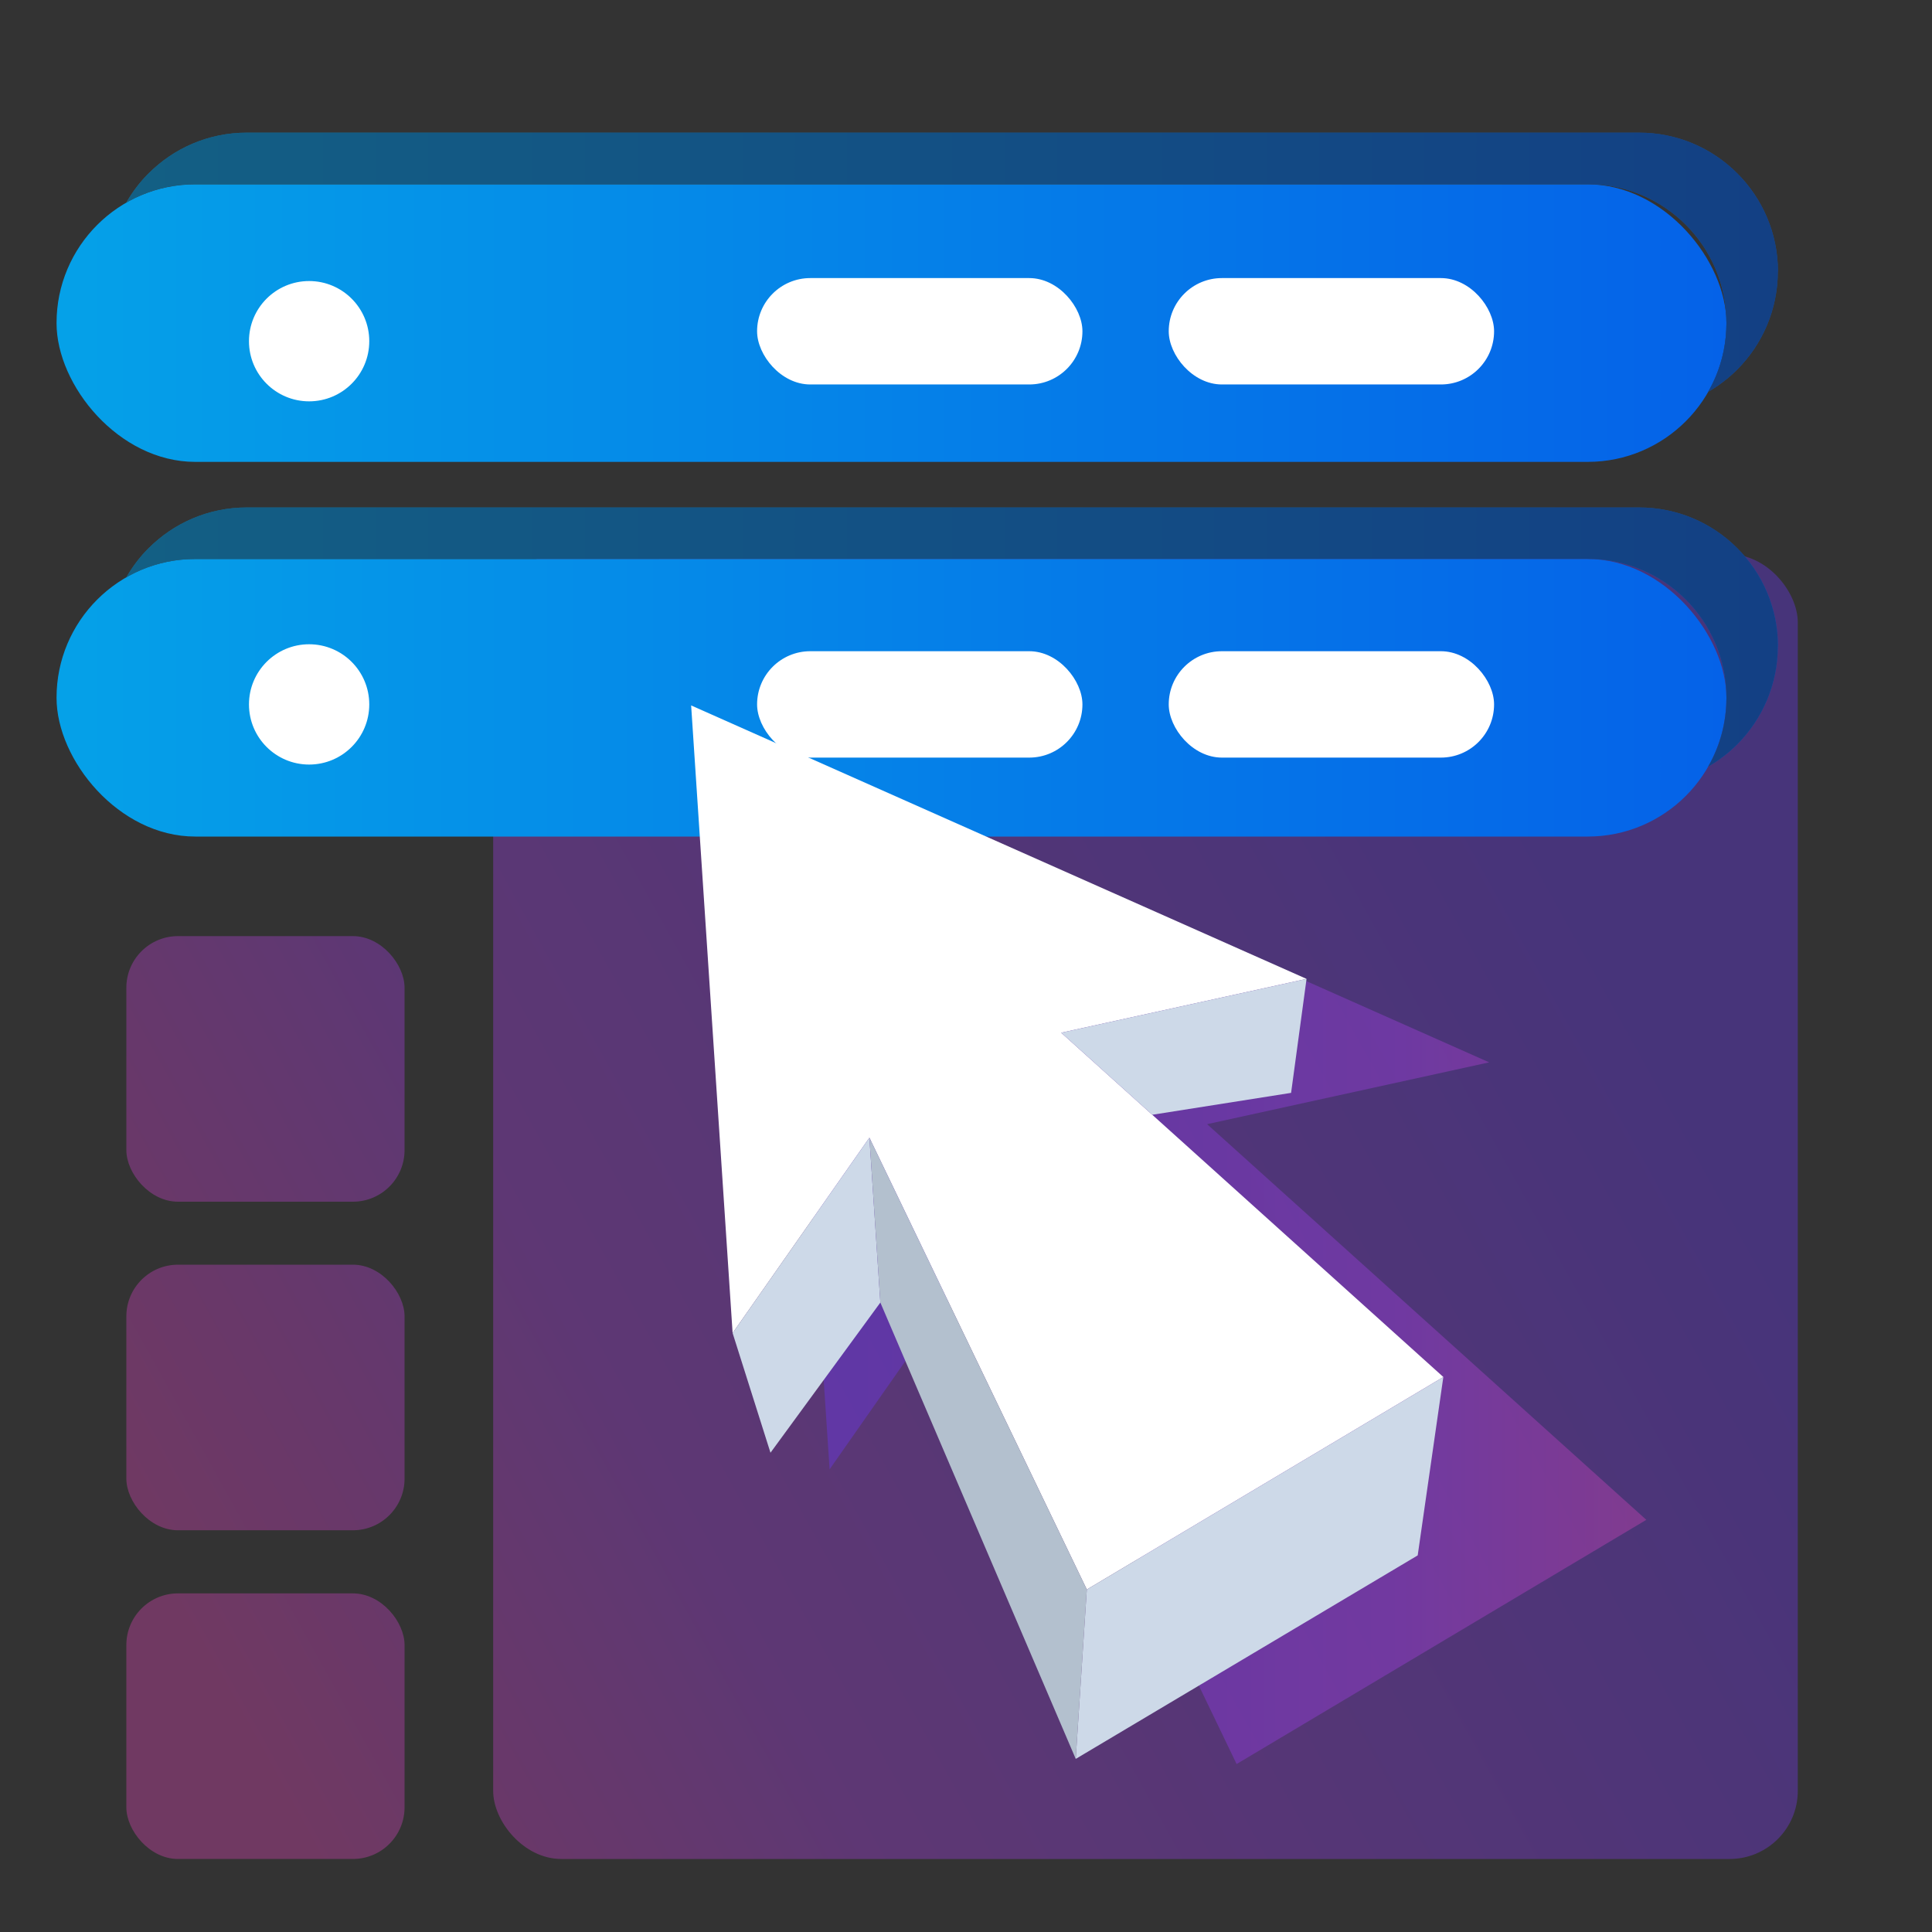
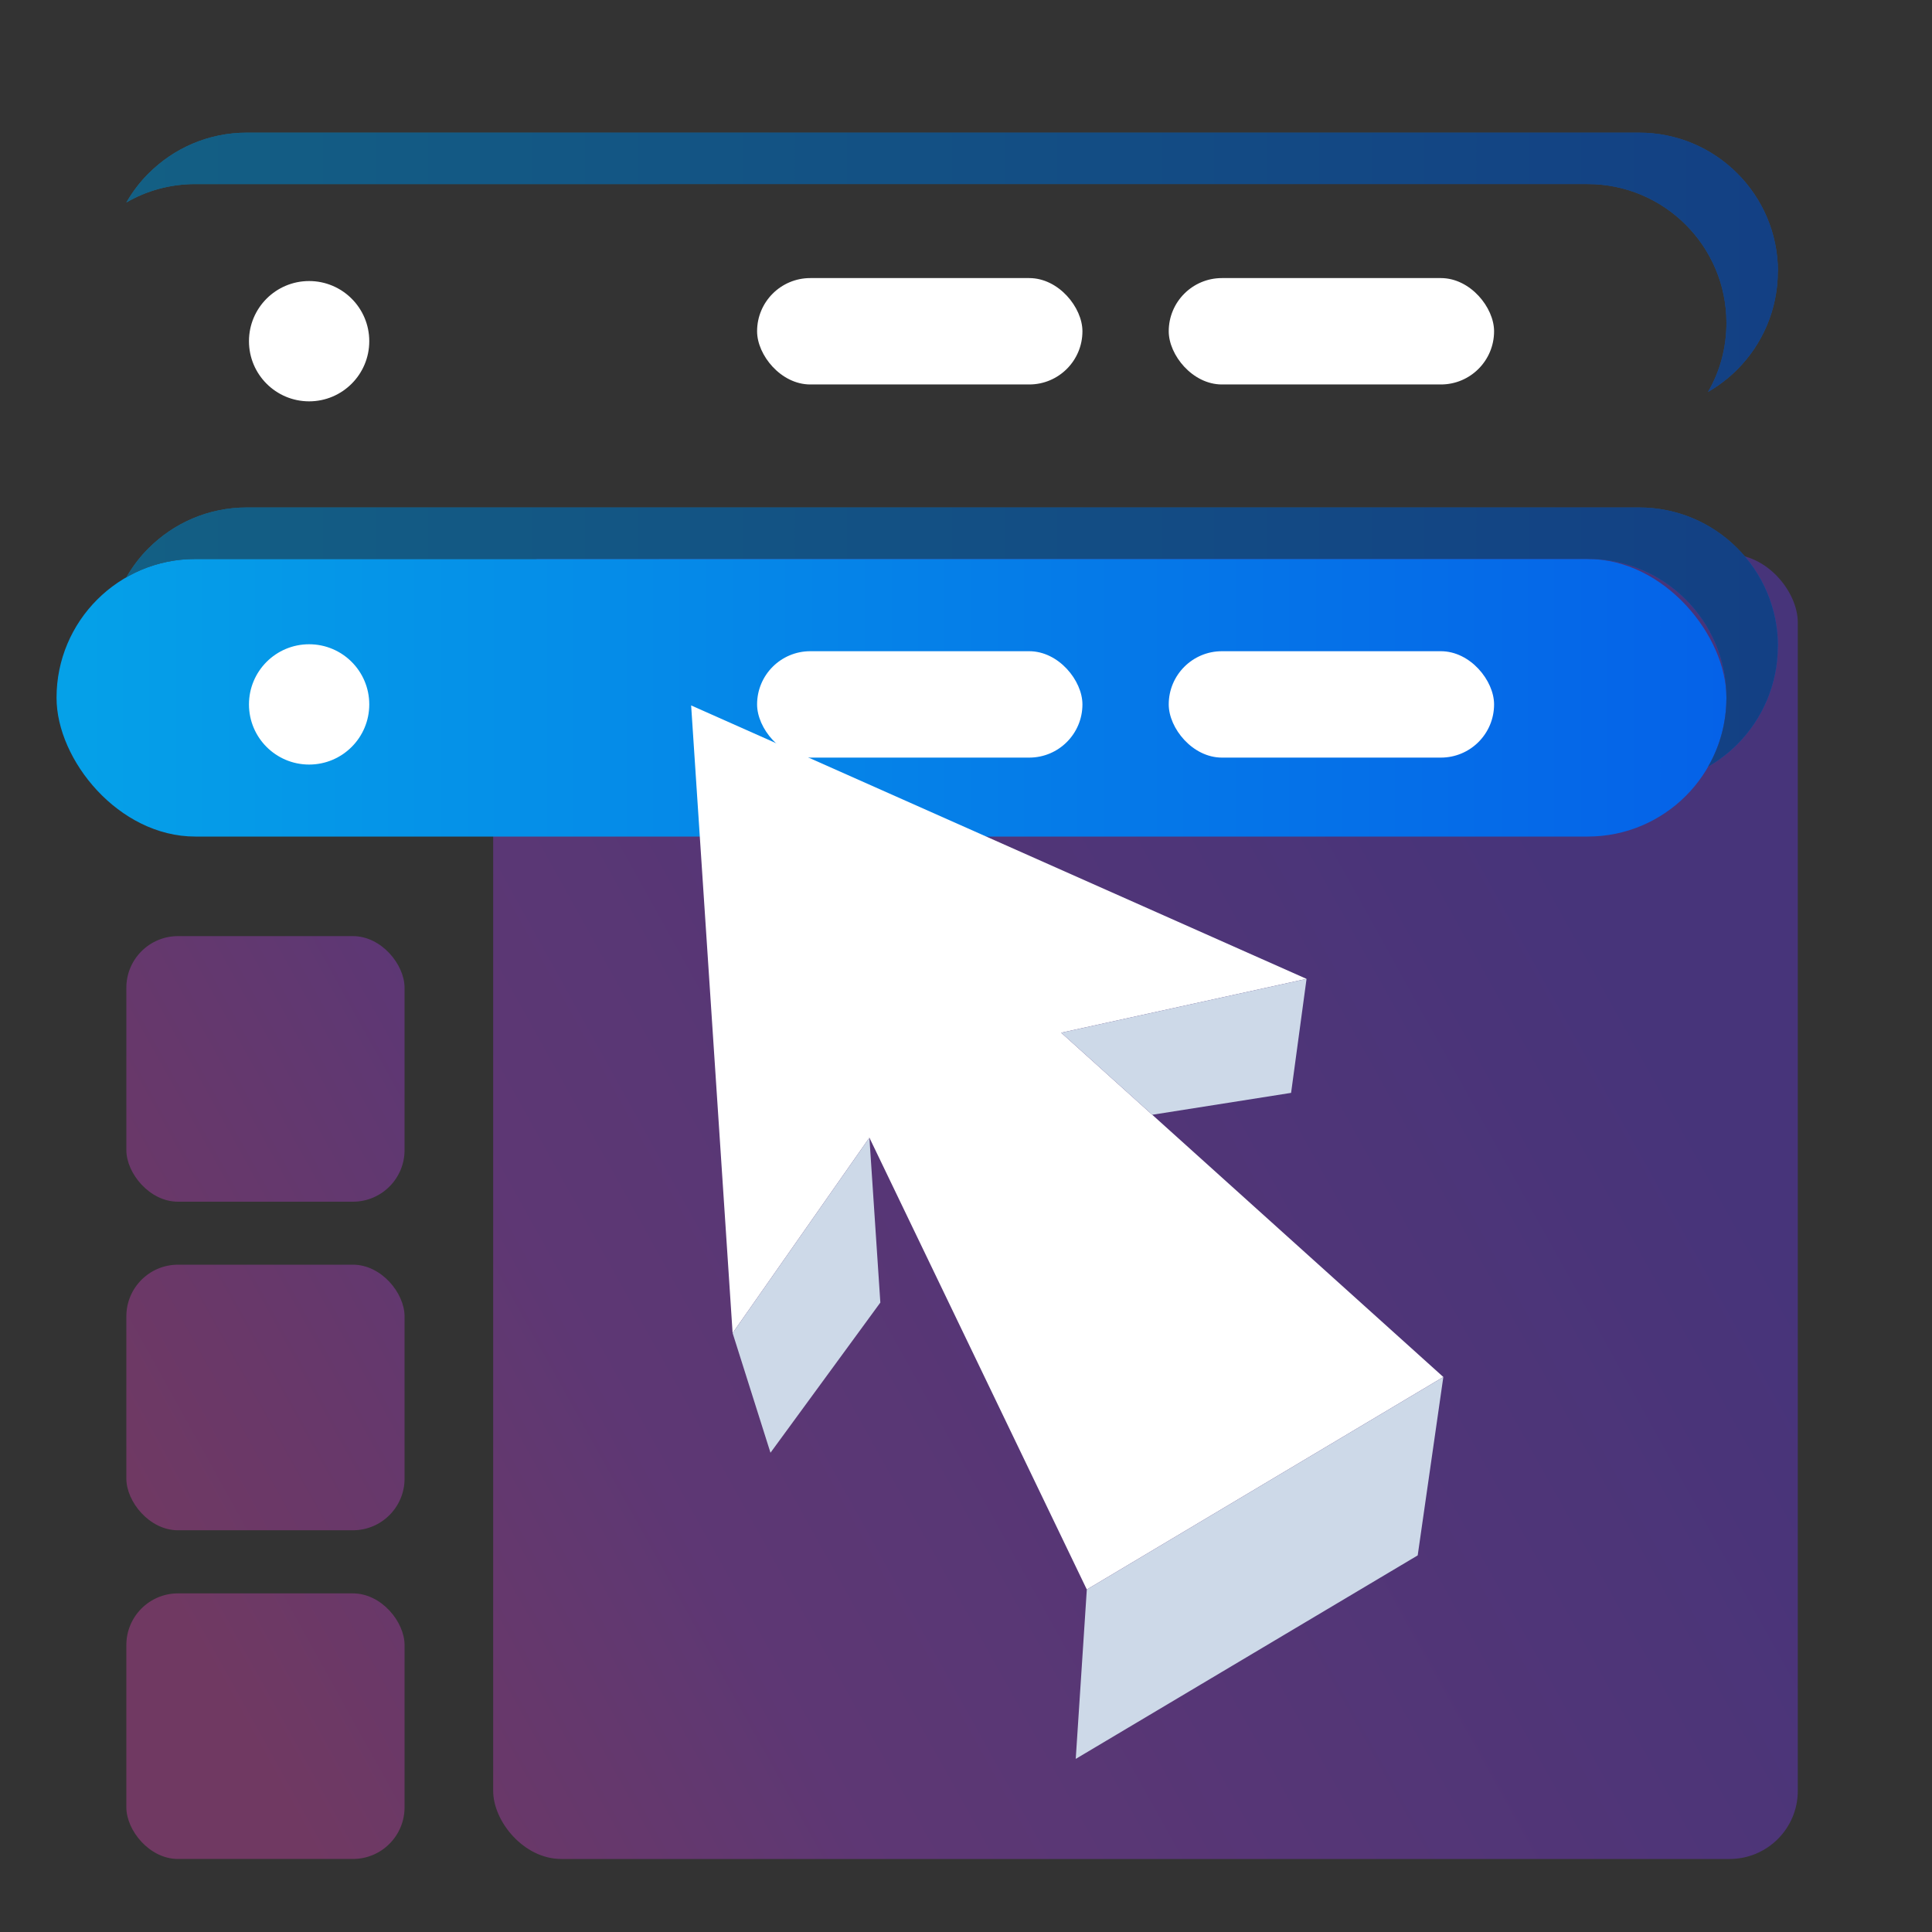
<svg xmlns="http://www.w3.org/2000/svg" xmlns:xlink="http://www.w3.org/1999/xlink" viewBox="0 0 150 150">
  <rect x="0" y="0" width="150" height="150" fill="#333333" stroke="none" />
  <defs>
    <style>
      .cls-1 {
        fill: url(#linear-gradient-3);
      }

      .cls-1, .cls-2, .cls-3, .cls-4, .cls-5, .cls-6, .cls-7 {
        mix-blend-mode: multiply;
      }

      .cls-8 {
        opacity: .74;
      }

      .cls-9 {
        fill: #231f20;
        opacity: .5;
      }

      .cls-9, .cls-2, .cls-10, .cls-3, .cls-11, .cls-4, .cls-5, .cls-12, .cls-6, .cls-13, .cls-14, .cls-15, .cls-16 {
        stroke-width: 0px;
      }

      .cls-2 {
        fill: url(#linear-gradient-8);
      }

      .cls-2, .cls-3, .cls-4, .cls-5, .cls-6 {
        opacity: .35;
      }

      .cls-10 {
        fill: url(#linear-gradient-6);
      }

      .cls-17 {
        isolation: isolate;
      }

      .cls-3 {
        fill: url(#linear-gradient-10);
      }

      .cls-11 {
        fill: url(#linear-gradient-5);
      }

      .cls-4 {
        fill: url(#linear-gradient-11);
      }

      .cls-5 {
        fill: url(#linear-gradient);
      }

      .cls-12 {
        fill: url(#linear-gradient-7);
      }

      .cls-6 {
        fill: url(#linear-gradient-9);
      }

      .cls-7 {
        fill: url(#linear-gradient-2);
      }

      .cls-13 {
        fill: #cdd9e8;
      }

      .cls-14 {
        fill: #fff;
      }

      .cls-15 {
        fill: url(#linear-gradient-4);
      }

      .cls-16 {
        fill: #b3c0ce;
      }
    </style>
    <linearGradient id="linear-gradient" x1="134.91" y1="68.15" x2="17.97" y2="133.1" gradientUnits="userSpaceOnUse">
      <stop offset=".09" stop-color="#6d36fe" />
      <stop offset=".72" stop-color="#ae40ec" />
      <stop offset="1" stop-color="#e244ba" />
    </linearGradient>
    <linearGradient id="linear-gradient-2" x1="5159.98" y1="2606.27" x2="5918.9" y2="2606.27" xlink:href="#linear-gradient" />
    <linearGradient id="linear-gradient-3" x1="5873.63" y1="2494.04" x2="6632.55" y2="2494.04" xlink:href="#linear-gradient" />
    <linearGradient id="linear-gradient-4" x1="4.39" y1="25.09" x2="134.05" y2="25.09" gradientUnits="userSpaceOnUse">
      <stop offset="0" stop-color="#05a1e8" />
      <stop offset="1" stop-color="#0562e8" />
    </linearGradient>
    <linearGradient id="linear-gradient-5" y1="54.18" y2="54.18" xlink:href="#linear-gradient-4" />
    <linearGradient id="linear-gradient-6" x1="9.81" y1="20.37" x2="138.03" y2="20.37" xlink:href="#linear-gradient-4" />
    <linearGradient id="linear-gradient-7" x1="9.81" y1="49.46" x2="138.03" y2="49.46" xlink:href="#linear-gradient-4" />
    <linearGradient id="linear-gradient-8" x1="60.7" y1="97.52" x2="127.82" y2="97.52" xlink:href="#linear-gradient" />
    <linearGradient id="linear-gradient-9" x1="114.27" y1="30.98" x2="-2.68" y2="95.92" xlink:href="#linear-gradient" />
    <linearGradient id="linear-gradient-10" x1="125.1" y1="50.48" x2="8.15" y2="115.42" xlink:href="#linear-gradient" />
    <linearGradient id="linear-gradient-11" x1="135.92" y1="69.98" x2="18.98" y2="134.92" xlink:href="#linear-gradient" />
  </defs>
  <g class="cls-17">
    <g id="Layer_1" data-name="Layer 1">
      <rect class="cls-5" x="38.29" y="43.04" width="101.29" height="101.29" rx="5.29" ry="5.29" />
      <g class="cls-8">
        <polygon class="cls-7" points="5918.9 2295.98 5405.05 2916.56 5159.98 2916.56 5159.98 2673.1 5472.24 2295.98 5918.9 2295.98" />
      </g>
      <g class="cls-8">
        <polygon class="cls-1" points="6632.55 2183.75 6118.69 2804.33 5873.63 2804.33 5873.63 2560.87 6185.89 2183.75 6632.55 2183.75" />
      </g>
      <g>
-         <rect class="cls-15" x="4.39" y="14.31" width="129.65" height="21.55" rx="10.77" ry="10.77" />
        <rect class="cls-11" x="4.39" y="43.4" width="129.65" height="21.55" rx="10.77" ry="10.77" />
        <path class="cls-10" d="M138.03,21.08c0,2.97-1.21,5.67-3.16,7.62-.66.66-1.43,1.25-2.26,1.73.92-1.58,1.43-3.41,1.43-5.36,0-5.95-4.83-10.78-10.78-10.78H15.17c-1.95,0-3.78.51-5.36,1.43.48-.83,1.06-1.6,1.73-2.26,1.95-1.95,4.64-3.16,7.62-3.16h108.1c5.95,0,10.78,4.83,10.78,10.78Z" />
        <path class="cls-12" d="M138.03,50.18c0,2.97-1.21,5.67-3.16,7.62-.66.66-1.43,1.25-2.26,1.73.92-1.58,1.43-3.41,1.43-5.36,0-5.95-4.83-10.78-10.78-10.78H15.17c-1.95,0-3.78.51-5.36,1.43.48-.83,1.06-1.6,1.73-2.26,1.95-1.95,4.64-3.16,7.62-3.16h108.1c5.95,0,10.78,4.83,10.78,10.78Z" />
        <path class="cls-9" d="M138.03,21.08c0,2.97-1.21,5.67-3.16,7.62-.66.66-1.43,1.25-2.26,1.73.92-1.58,1.43-3.41,1.43-5.36,0-5.95-4.83-10.78-10.78-10.78H15.17c-1.95,0-3.78.51-5.36,1.43.48-.83,1.06-1.6,1.73-2.26,1.95-1.95,4.64-3.16,7.62-3.16h108.1c5.95,0,10.78,4.83,10.78,10.78Z" />
        <path class="cls-9" d="M138.03,50.18c0,2.97-1.21,5.67-3.16,7.62-.66.66-1.43,1.25-2.26,1.73.92-1.58,1.43-3.41,1.43-5.36,0-5.95-4.83-10.78-10.78-10.78H15.17c-1.95,0-3.78.51-5.36,1.43.48-.83,1.06-1.6,1.73-2.26,1.95-1.95,4.64-3.16,7.62-3.16h108.1c5.95,0,10.78,4.83,10.78,10.78Z" />
        <rect class="cls-14" x="58.78" y="21.59" width="25.26" height="8.26" rx="4.13" ry="4.13" />
        <rect class="cls-14" x="90.74" y="21.59" width="25.26" height="8.26" rx="4.13" ry="4.13" />
        <rect class="cls-14" x="58.78" y="50.56" width="25.26" height="8.26" rx="4.13" ry="4.13" />
        <rect class="cls-14" x="90.74" y="50.56" width="25.26" height="8.26" rx="4.13" ry="4.13" />
        <circle class="cls-14" cx="24" cy="26.49" r="4.67" />
        <circle class="cls-14" cx="24" cy="54.69" r="4.67" />
      </g>
      <g>
-         <polygon class="cls-2" points="60.7 58.08 64.41 114.08 76.61 96.65 96.01 136.96 127.82 118 93.72 87.28 115.62 82.48 60.7 58.08" />
        <polygon class="cls-14" points="53.66 54.77 56.88 103.5 67.5 88.33 84.38 123.41 112.06 106.91 82.39 80.18 101.44 76 53.66 54.77" />
        <polygon class="cls-13" points="101.44 76 100.24 84.85 89.46 86.55 82.39 80.18 101.44 76" />
        <polygon class="cls-13" points="56.88 103.5 59.82 112.79 68.35 101.13 67.5 88.33 56.88 103.5" />
-         <polygon class="cls-16" points="67.5 88.33 68.35 101.13 83.52 136.56 84.38 123.41 67.5 88.33" />
        <polygon class="cls-13" points="112.06 106.91 84.38 123.41 83.52 136.56 110.07 120.76 112.06 106.91" />
      </g>
      <rect class="cls-6" x="9.81" y="72.68" width="21.6" height="20.62" rx="4.01" ry="4.01" />
      <rect class="cls-3" x="9.81" y="98.19" width="21.6" height="20.62" rx="4.01" ry="4.01" />
      <rect class="cls-4" x="9.81" y="123.71" width="21.6" height="20.62" rx="4.01" ry="4.01" />
    </g>
  </g>
</svg>